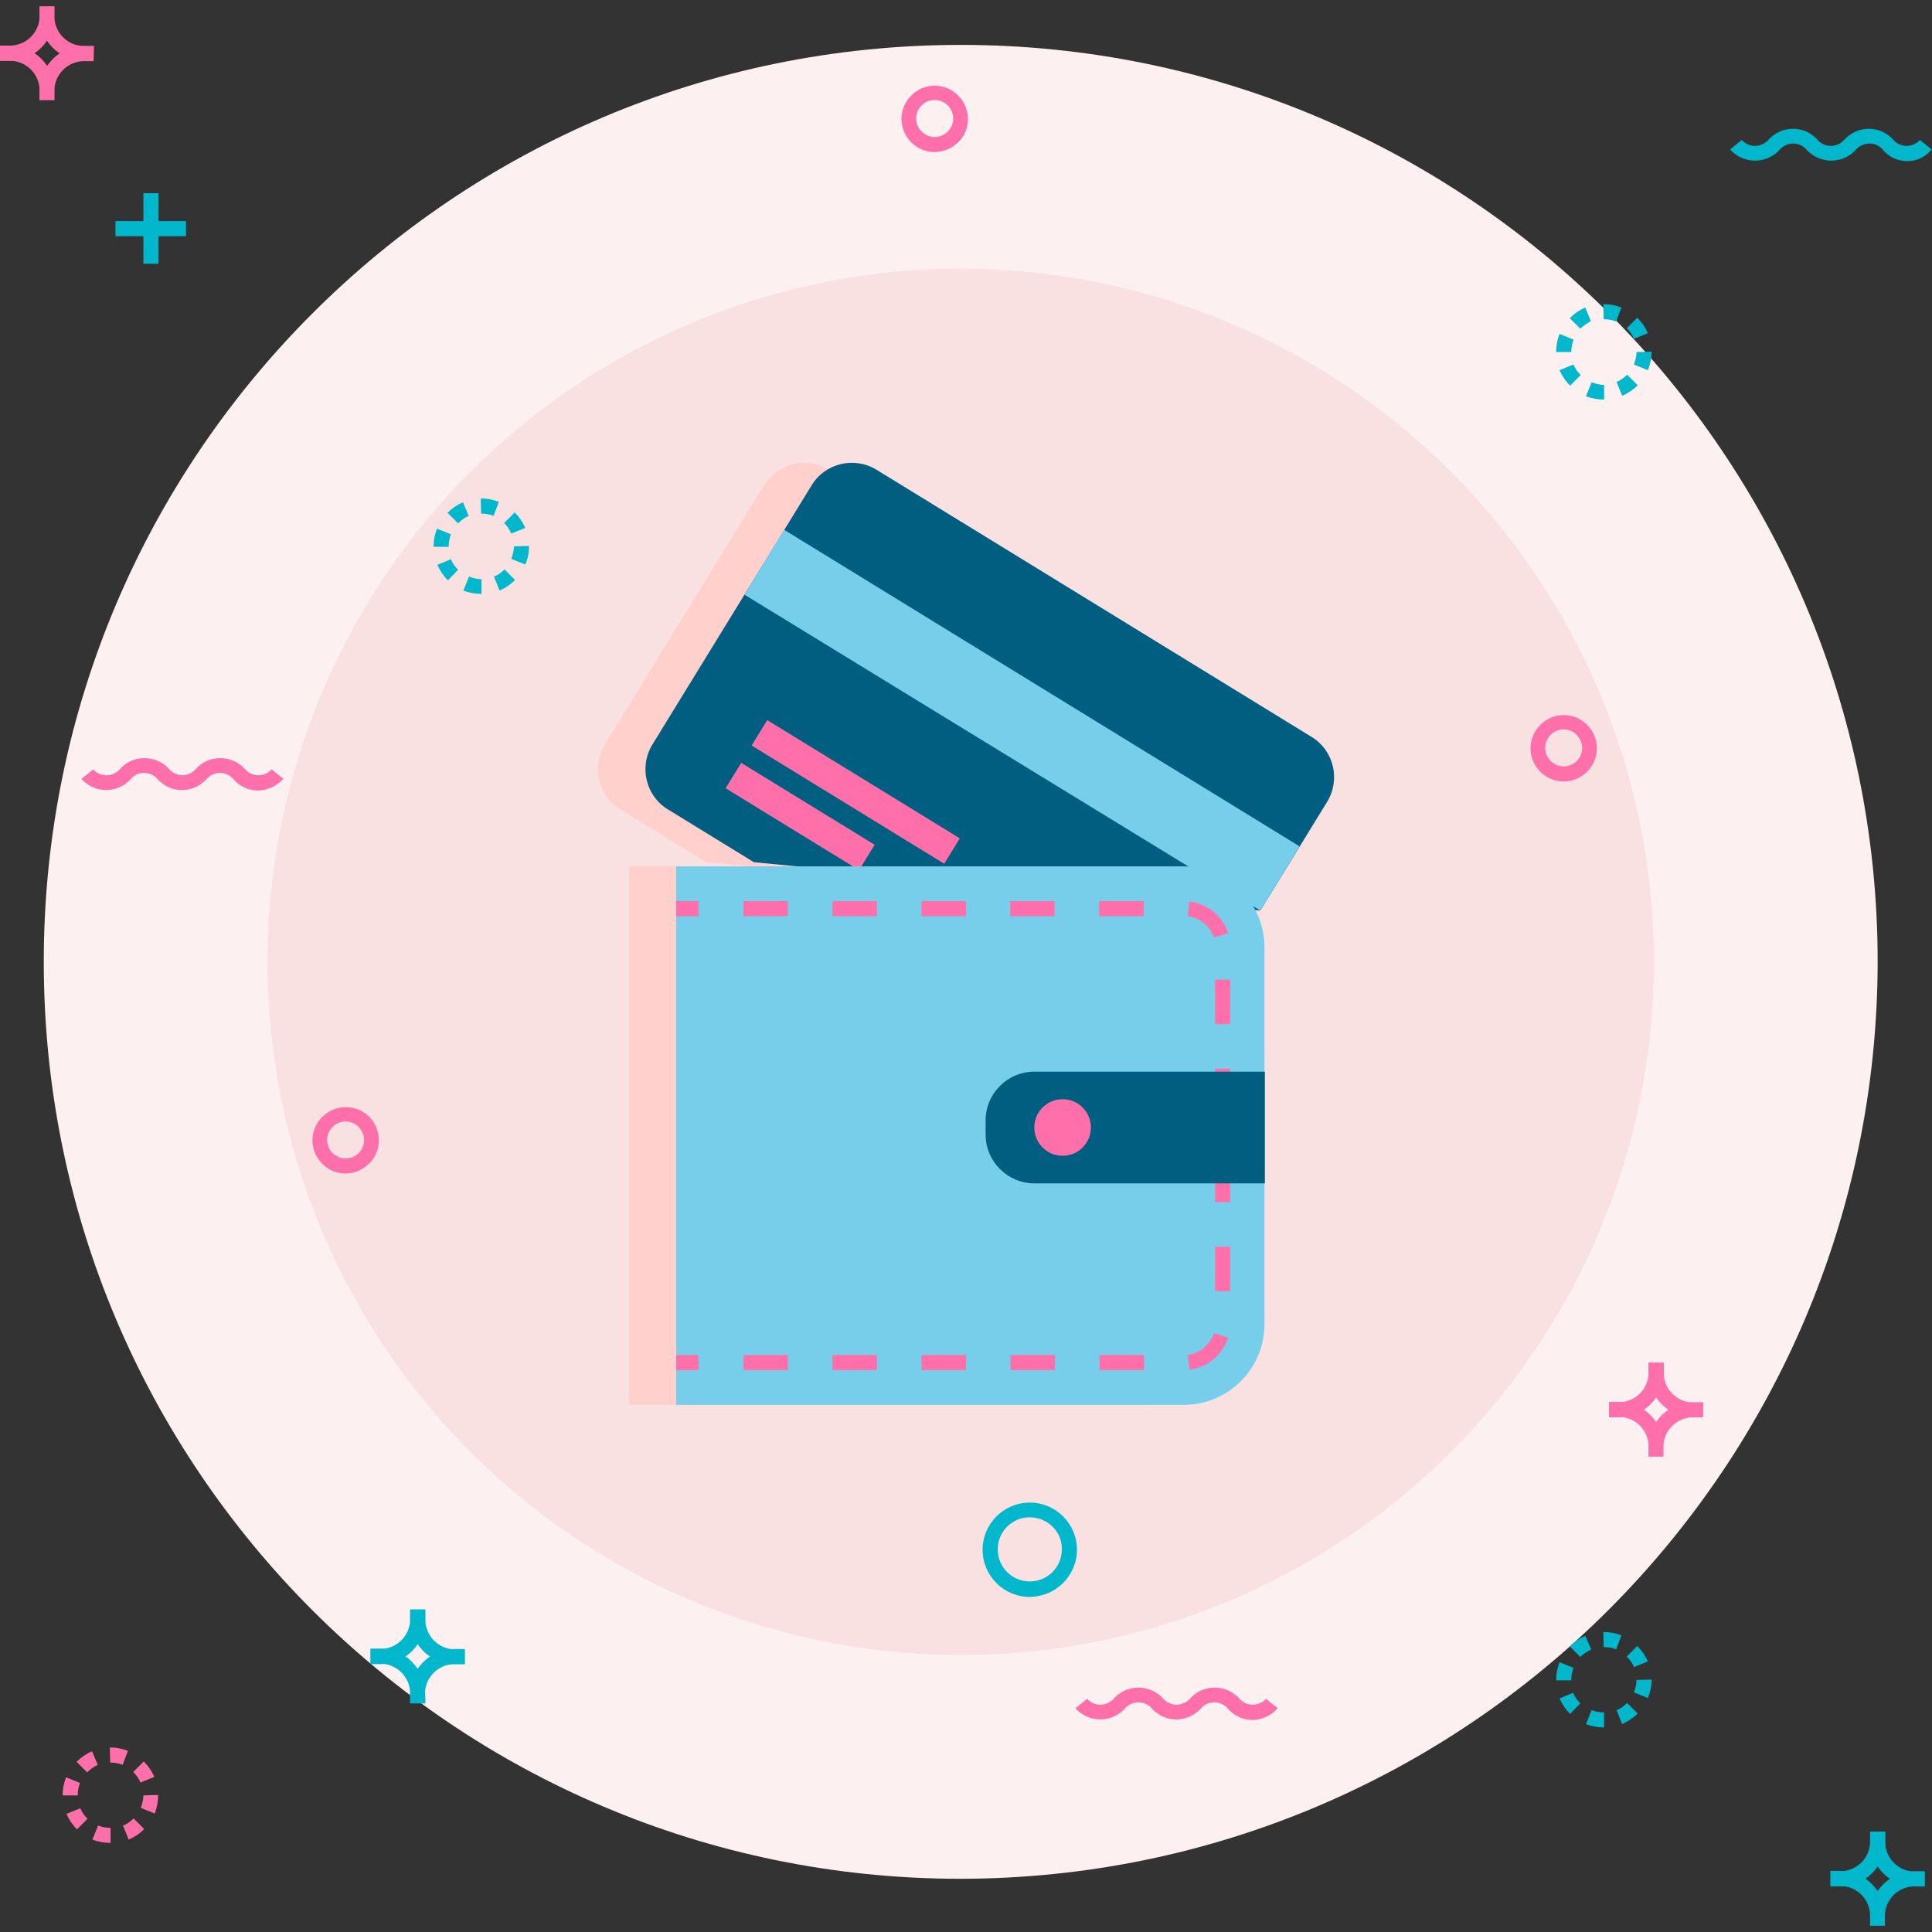
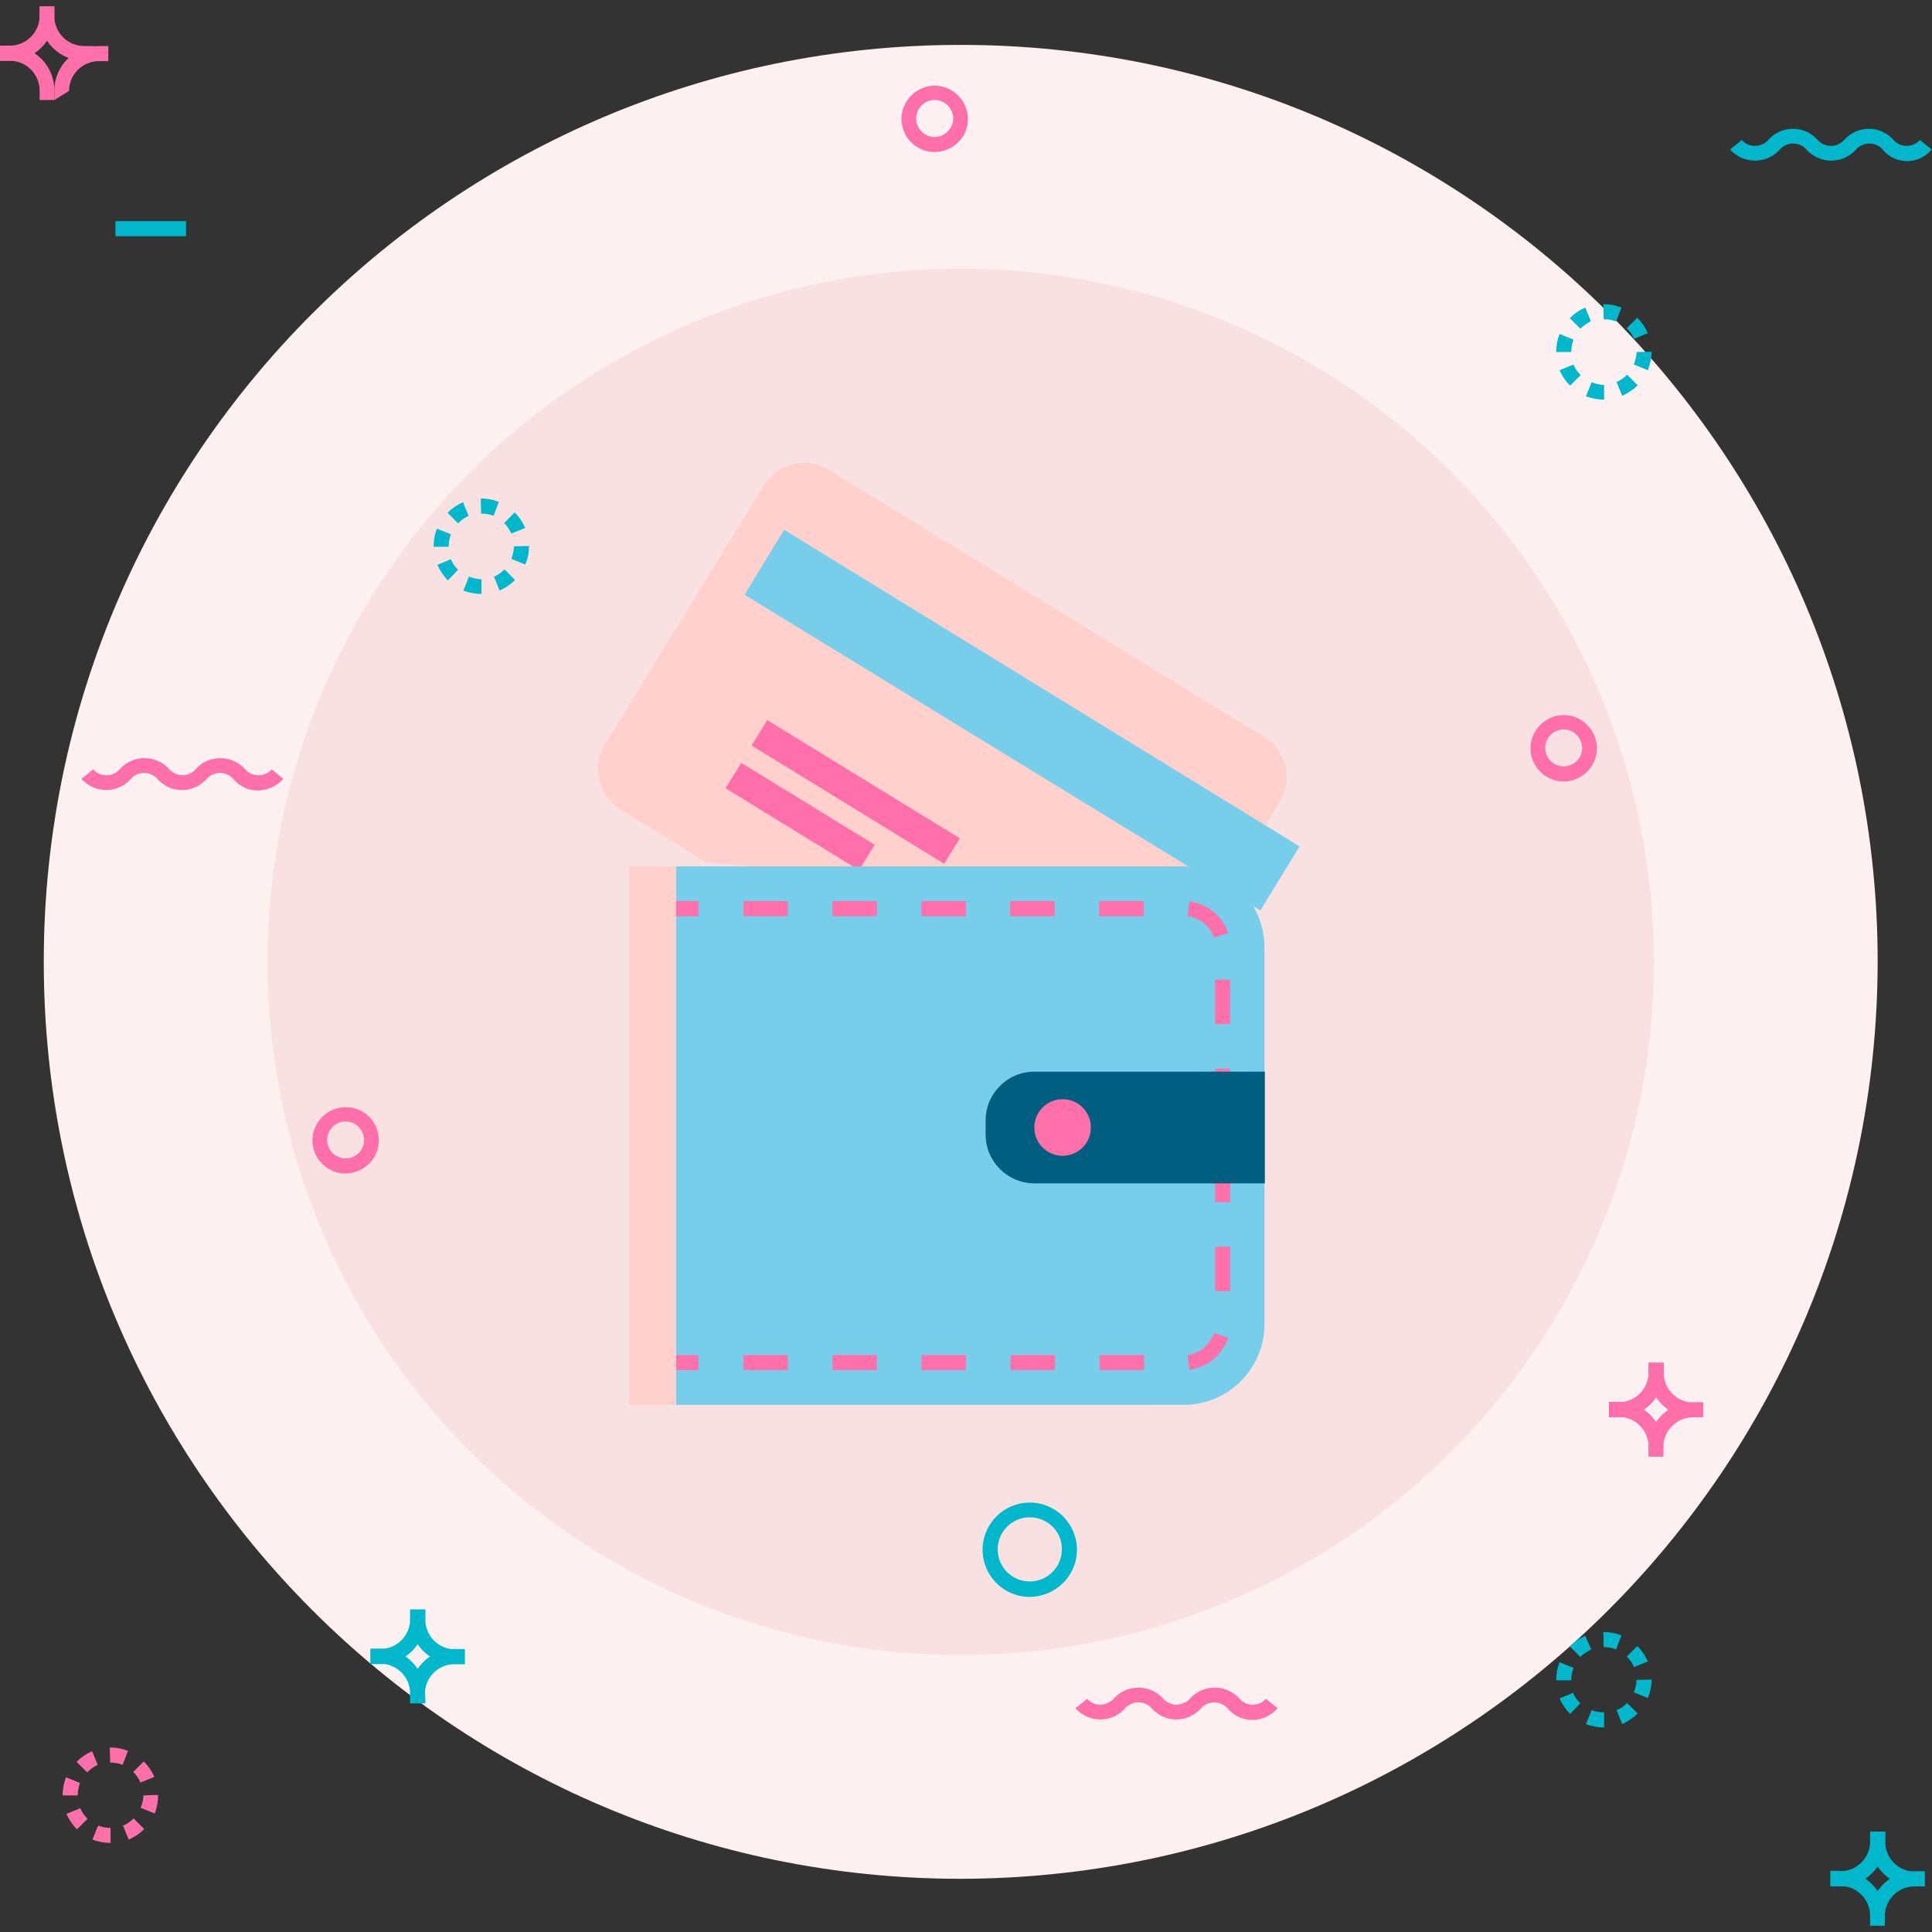
<svg xmlns="http://www.w3.org/2000/svg" version="1.1" id="Capa_1" x="0px" y="0px" viewBox="0 0 512 512" style="enable-background:new 0 0 512 512;" xml:space="preserve">
  <rect x="0" y="0" width="512" height="512" fill="#333333" stroke="none" />
  <style type="text/css">
	.st0{fill:#FCF0F0;}
	.st1{fill:#F9E1E1;}
	.st2{fill:#FF6FA9;}
	.st3{fill:#00B7CC;}
	.st4{fill:#005F81;}
	.st5{display:none;}
	.st6{display:inline;fill:#FF6FA9;}
	.st7{fill:#FFD0CC;}
	.st8{fill:#77CEEB;}
</style>
  <path class="st0" d="M254.6,497.9c-134.2,0-243-108.8-243-243c0-134.2,108.8-243,243-243s243,108.8,243,243c0,0,0,0,0,0  C497.4,389,388.7,497.7,254.6,497.9z" />
  <circle class="st1" cx="254.6" cy="254.9" r="183.7" />
  <path class="st2" d="M2.6,16.1H0v-4h2.6c4.3,0,7.9-3.5,7.9-7.9l0,0V1.7h3.9v2.6C14.4,10.8,9.1,16.1,2.6,16.1z" />
  <path class="st2" d="M24.8,16.1h-2.5c-6.5,0-11.8-5.3-11.8-11.8V1.7h3.9v2.6c0,4.3,3.5,7.9,7.9,7.9h2.6L24.8,16.1L24.8,16.1z" />
  <path class="st2" d="M14.4,26.5h-3.9V24c0-4.3-3.5-7.9-7.9-7.9l0,0H0v-4h2.6c6.5,0,11.8,5.3,11.8,11.8V26.5z" />
-   <path class="st2" d="M14.4,26.5h-3.9V24c0-6.5,5.3-11.8,11.8-11.8h2.5v4h-2.5c-4.3,0-7.9,3.5-7.9,7.9L14.4,26.5z" />
+   <path class="st2" d="M14.4,26.5V24c0-6.5,5.3-11.8,11.8-11.8h2.5v4h-2.5c-4.3,0-7.9,3.5-7.9,7.9L14.4,26.5z" />
  <g>
    <path class="st3" d="M510,499.9h-2.6c-6.5,0-11.8-5.3-11.8-11.8v-2.6h4v2.6c0,4.3,3.5,7.9,7.9,7.9h2.6V499.9z" />
    <path class="st3" d="M499.6,510.3h-4v-2.6c0-6.5,5.3-11.8,11.8-11.8h2.6v4h-2.6c-4.3,0-7.9,3.5-7.9,7.9V510.3z" />
    <path class="st3" d="M487.7,499.9h-2.6v-4h2.6c4.3,0,7.9-3.5,7.9-7.9v-2.6h4v2.6C499.6,494.6,494.3,499.9,487.7,499.9z" />
    <path class="st3" d="M499.6,510.3h-4v-2.6c0-4.3-3.5-7.9-7.9-7.9h-2.6v-4h2.6c6.5,0,11.8,5.3,11.8,11.8V510.3z" />
    <path class="st3" d="M100.8,441h-2.6v-4h2.6c4.3,0,7.9-3.5,7.9-7.9v-2.6h4v2.6C112.7,435.7,107.4,441,100.8,441z" />
    <path class="st3" d="M123.1,441h-2.6c-6.5,0-11.8-5.3-11.8-11.8v-2.6h4v2.6c0,4.3,3.5,7.9,7.9,7.9h2.6V441z" />
    <path class="st3" d="M112.7,451.4h-4v-2.6c0-4.3-3.5-7.9-7.9-7.9h-2.6v-4h2.6c6.5,0,11.8,5.3,11.8,11.8   C112.7,448.9,112.7,451.4,112.7,451.4z" />
    <path class="st3" d="M112.7,451.4h-4v-2.6c0-6.5,5.3-11.8,11.8-11.8h2.6v4h-2.6c-4.3,0-7.9,3.5-7.9,7.9   C112.7,448.9,112.7,451.4,112.7,451.4z" />
  </g>
  <g>
    <path class="st2" d="M429,375.6h-2.6v-4h2.6c4.3,0,7.9-3.5,7.9-7.9v-2.6h4v2.6C440.9,370.3,435.6,375.6,429,375.6z" />
    <path class="st2" d="M451.3,375.6h-2.6c-6.5,0-11.8-5.3-11.8-11.8v-2.6h4v2.6c0,4.3,3.5,7.9,7.9,7.9h2.6L451.3,375.6z" />
    <path class="st2" d="M440.9,386h-4v-2.6c0-4.3-3.5-7.9-7.9-7.9h-2.6v-4h2.6c6.5,0,11.8,5.3,11.8,11.8V386z" />
    <path class="st2" d="M440.9,386h-4v-2.6c0-6.5,5.3-11.8,11.8-11.8h2.6v4h-2.6c-4.3,0-7.9,3.5-7.9,7.9V386z" />
    <path class="st2" d="M414.4,207.1c-4.9,0-8.8-4-8.8-8.8s4-8.8,8.8-8.8s8.8,4,8.8,8.8C423.2,203.1,419.2,207.1,414.4,207.1z    M414.4,193.3c-2.7,0-4.9,2.2-4.9,4.9c0,2.7,2.2,4.9,4.9,4.9c2.7,0,4.9-2.2,4.9-4.9v0C419.2,195.5,417.1,193.3,414.4,193.3z" />
  </g>
  <path class="st3" d="M272.9,423.2c-6.9,0-12.5-5.6-12.5-12.5s5.6-12.5,12.5-12.5c6.9,0,12.5,5.6,12.5,12.5l0,0  C285.4,417.6,279.8,423.1,272.9,423.2z M272.9,402.1c-4.7,0-8.5,3.8-8.5,8.5s3.8,8.5,8.5,8.5c4.7,0,8.5-3.8,8.5-8.5v0  C281.5,405.9,277.6,402.1,272.9,402.1z" />
  <g>
    <path class="st2" d="M91.6,311c-4.9,0-8.8-4-8.8-8.8s4-8.8,8.8-8.8c4.9,0,8.8,3.9,8.8,8.8C100.4,307,96.5,310.9,91.6,311   C91.6,311,91.6,311,91.6,311z M91.6,297.2c-2.7,0-4.9,2.2-4.9,4.9c0,2.7,2.2,4.9,4.9,4.9c2.7,0,4.9-2.2,4.9-4.9v0   C96.4,299.4,94.3,297.2,91.6,297.2z" />
    <path class="st2" d="M247.7,40.3c-4.9,0-8.8-4-8.8-8.8s4-8.8,8.8-8.8s8.8,4,8.8,8.8C256.6,36.3,252.6,40.2,247.7,40.3z M247.7,26.5   c-2.7,0-4.9,2.2-4.9,4.9s2.2,4.9,4.9,4.9c2.7,0,4.9-2.2,4.9-4.9l0,0C252.6,28.7,250.4,26.5,247.7,26.5L247.7,26.5z" />
    <path class="st2" d="M68.4,209.5c-2.5,0-5-1.1-6.6-3.1c-1.7-1.9-4.7-2.1-6.6-0.4c-0.1,0.1-0.3,0.3-0.4,0.4c-3.2,3.6-8.7,4-12.3,0.8   c-0.3-0.3-0.6-0.5-0.8-0.8c-1.7-1.9-4.7-2.1-6.6-0.4c-0.1,0.1-0.3,0.3-0.4,0.4c-3.2,3.6-8.7,4-12.3,0.8c-0.3-0.3-0.6-0.5-0.8-0.8   l3.1-2.5c1.7,1.9,4.7,2.1,6.6,0.4c0.1-0.1,0.3-0.3,0.4-0.4c3.1-3.6,8.6-4,12.3-0.9c0.3,0.3,0.6,0.6,0.9,0.9   c1.7,1.9,4.7,2.1,6.6,0.3c0.1-0.1,0.2-0.2,0.3-0.3c3.1-3.6,8.6-4,12.3-0.9c0.3,0.3,0.6,0.6,0.9,0.9c1.7,1.9,4.7,2.1,6.6,0.4   c0.1-0.1,0.3-0.3,0.4-0.4l3.1,2.5C73.4,208.3,71,209.4,68.4,209.5z" />
  </g>
  <path class="st3" d="M505.5,42.7c-2.6,0-5-1.1-6.6-3.1c-1.7-1.9-4.6-2.1-6.6-0.4c-0.2,0.1-0.3,0.3-0.4,0.4c-3.2,3.6-8.7,4-12.4,0.8  c-0.3-0.2-0.5-0.5-0.8-0.8c-1.7-1.9-4.6-2.1-6.6-0.4c-0.1,0.1-0.3,0.3-0.4,0.4c-3.2,3.6-8.7,4-12.4,0.8c-0.3-0.2-0.5-0.5-0.8-0.8  l3.1-2.5c1.7,1.9,4.6,2.1,6.6,0.4c0.2-0.1,0.3-0.3,0.4-0.4c3.2-3.6,8.7-4,12.3-0.8c0.3,0.3,0.6,0.5,0.8,0.8c1.7,1.9,4.6,2.1,6.6,0.4  c0.1-0.1,0.3-0.3,0.4-0.4c3.2-3.6,8.7-4,12.3-0.8c0.3,0.3,0.6,0.5,0.8,0.8c1.7,1.9,4.6,2.1,6.6,0.4c0.1-0.1,0.3-0.3,0.4-0.4l3.1,2.5  C510.4,41.5,508,42.7,505.5,42.7z" />
  <path class="st2" d="M331.9,455.8c-2.5,0-5-1.1-6.6-3.1c-1.7-1.9-4.6-2.1-6.6-0.4c-0.1,0.1-0.3,0.3-0.4,0.4c-3.2,3.6-8.7,4-12.3,0.8  c-0.3-0.3-0.6-0.5-0.8-0.8c-1.7-1.9-4.6-2.1-6.6-0.4c-0.2,0.1-0.3,0.3-0.4,0.4c-3.2,3.6-8.7,4-12.4,0.8c-0.3-0.2-0.5-0.5-0.8-0.8  l3.1-2.5c1.7,1.9,4.6,2.1,6.6,0.4c0.2-0.1,0.3-0.3,0.4-0.4c3.2-3.6,8.7-4,12.4-0.8c0.3,0.2,0.5,0.5,0.8,0.8c1.7,1.9,4.6,2.1,6.6,0.4  c0.2-0.1,0.3-0.3,0.4-0.4c3.2-3.6,8.7-4,12.4-0.8c0.3,0.2,0.5,0.5,0.8,0.8c1.7,1.9,4.6,2.1,6.6,0.4c0.2-0.1,0.3-0.3,0.4-0.4l3.1,2.5  C336.9,454.6,334.5,455.8,331.9,455.8z" />
  <g>
    <path class="st3" d="M127.6,157.4L127.6,157.4c-1.6,0-3.3-0.3-4.8-0.9l1.5-3.7c1,0.4,2.2,0.7,3.3,0.7V157.4z M132.4,156.5l-1.5-3.7   c1.1-0.4,2-1.1,2.8-1.9l2.8,2.8C135.3,154.9,134,155.8,132.4,156.5z M118.7,153.8c-1.2-1.2-2.1-2.6-2.8-4.1l3.6-1.5   c0.4,1.1,1.1,2,1.9,2.8L118.7,153.8z M139.2,149.6l-3.7-1.5c0.4-1.1,0.7-2.2,0.7-3.3l3.2-0.1h0.8   C140.2,146.4,139.9,148.1,139.2,149.6z M114.9,144.9L114.9,144.9c0-1.7,0.3-3.3,0.9-4.8l3.7,1.5c-0.4,1-0.6,2.2-0.6,3.3   L114.9,144.9z M135.5,141.4c-0.5-1.1-1.1-2-1.9-2.8l2.8-2.8c1.2,1.2,2.1,2.5,2.8,4.1L135.5,141.4z M121.4,138.7l-2.8-2.8   c1.2-1.2,2.5-2.1,4.1-2.8l1.5,3.6C123.1,137.2,122.2,137.9,121.4,138.7L121.4,138.7z M130.8,136.7c-1-0.4-2.1-0.6-3.3-0.6l-0.1-4   h0.1c1.6,0,3.2,0.3,4.7,0.9L130.8,136.7z" />
    <path class="st3" d="M425.1,457.8L425.1,457.8c-1.6,0-3.3-0.3-4.8-0.9l1.5-3.7c1,0.4,2.2,0.6,3.3,0.6V457.8z M429.9,456.9l-1.5-3.7   c1.1-0.4,2-1.1,2.8-1.9l2.8,2.8C432.8,455.3,431.4,456.2,429.9,456.9z M416.1,454.2c-1.2-1.2-2.1-2.5-2.8-4.1l3.6-1.5   c0.4,1.1,1.1,2,1.9,2.8L416.1,454.2z M436.7,450l-3.7-1.5c0.4-1.1,0.7-2.2,0.7-3.3l4-0.1v0.1C437.7,446.9,437.3,448.5,436.7,450z    M412.4,445.3L412.4,445.3c0-1.7,0.3-3.3,0.9-4.8l3.7,1.5c-0.4,1-0.6,2.1-0.6,3.3L412.4,445.3z M433,441.8c-0.4-1.1-1.1-2-1.9-2.8   l2.8-2.8c1.2,1.2,2.1,2.5,2.8,4.1L433,441.8z M418.8,439.1l-2.8-2.8c1.2-1.2,2.5-2.1,4.1-2.8l1.6,3.6   C420.6,437.7,419.6,438.3,418.8,439.1L418.8,439.1z M428.3,437.1c-1-0.4-2.1-0.6-3.3-0.6l-0.1-4h0.1c1.6,0,3.2,0.3,4.7,0.9   L428.3,437.1z" />
    <path class="st3" d="M425.1,105.9L425.1,105.9c-1.6,0-3.3-0.3-4.8-0.9l1.5-3.7c1,0.4,2.2,0.7,3.3,0.7V105.9z M429.9,104.9l-1.5-3.7   c1.1-0.4,2-1.1,2.8-1.9l2.8,2.8C432.8,103.3,431.4,104.2,429.9,104.9z M416.1,102.2c-1.2-1.2-2.1-2.5-2.8-4.1l3.7-1.5   c0.4,1.1,1.1,2,1.9,2.8L416.1,102.2z M436.7,98.1l-3.7-1.5c0.4-1.1,0.7-2.2,0.7-3.3l4-0.1v0.1C437.7,94.9,437.3,96.5,436.7,98.1z    M412.4,93.3L412.4,93.3c0-1.7,0.3-3.3,0.9-4.8l3.7,1.5c-0.4,1-0.6,2.2-0.6,3.3L412.4,93.3z M433,89.8c-0.4-1.1-1.1-2-1.9-2.8   l2.8-2.8c1.2,1.2,2.1,2.5,2.8,4.1L433,89.8z M418.8,87.1l-2.8-2.8c1.2-1.2,2.5-2.1,4.1-2.8l1.5,3.6   C420.6,85.7,419.6,86.3,418.8,87.1L418.8,87.1z M428.3,85.2c-1-0.4-2.1-0.6-3.3-0.6l-0.1-4h0.1c1.6,0,3.2,0.3,4.7,0.9L428.3,85.2z" />
  </g>
  <path class="st2" d="M29.3,488.4L29.3,488.4c-1.6,0-3.3-0.3-4.8-0.9l1.5-3.7c1,0.4,2.2,0.6,3.3,0.6V488.4z M34.1,487.5l-1.5-3.7  c1.1-0.4,2-1.1,2.8-1.9l2.8,2.8C37.1,485.9,35.7,486.8,34.1,487.5z M20.4,484.8c-1.2-1.2-2.1-2.6-2.8-4.1l3.7-1.5  c0.4,1.1,1.1,2,1.9,2.8L20.4,484.8z M41,480.6l-3.7-1.5c0.4-1.1,0.7-2.2,0.7-3.3l3.1-0.1h0.8C41.9,477.4,41.6,479.1,41,480.6z   M16.6,475.8L16.6,475.8c0-1.7,0.3-3.3,0.9-4.8l3.7,1.5c-0.4,1-0.6,2.1-0.6,3.3L16.6,475.8z M37.2,472.4c-0.4-1.1-1.1-2-1.9-2.8  l2.8-2.8c1.2,1.2,2.1,2.5,2.8,4.1L37.2,472.4z M23.1,469.7l-2.8-2.8c1.2-1.2,2.5-2.1,4.1-2.8l1.5,3.6  C24.8,468.2,23.9,468.9,23.1,469.7L23.1,469.7z M32.5,467.7c-1-0.4-2.1-0.6-3.3-0.6l-0.1-4h0.1c1.6,0,3.2,0.3,4.7,0.9L32.5,467.7z" />
  <g>
-     <rect x="38" y="51.2" class="st3" width="4" height="18.7" />
    <rect x="30.6" y="58.6" class="st3" width="18.7" height="4" />
  </g>
  <circle class="st4" cx="208.5" cy="306.2" r="22.1" />
  <g class="st5">
    <path class="st6" d="M208.5,319.6c-7.4,0-13.3-6-13.3-13.3s6-13.3,13.3-13.3s13.3,6,13.3,13.3v0   C221.8,313.6,215.8,319.5,208.5,319.6z" />
    <path class="st6" d="M179.9,203.2h15.9v3.2h-12.1v9.8h11.2v3.2h-11.2v13.3h-3.8V203.2z" />
    <path class="st6" d="M201.2,203.6c2.4-0.4,4.9-0.6,7.3-0.6c3-0.3,6.1,0.5,8.5,2.4c1.5,1.5,2.4,3.5,2.3,5.6c0,3.5-2.2,6.5-5.6,7.5   v0.1c2.4,1.1,4.1,3.3,4.3,6c0.5,2.8,1.3,5.5,2.3,8.1h-3.9c-0.9-2.3-1.5-4.6-2-7c-0.9-4.1-2.5-5.6-5.9-5.7H205v12.8h-3.8   L201.2,203.6L201.2,203.6z M205,217h3.9c4.1,0,6.6-2.2,6.6-5.6c0-3.8-2.8-5.5-6.8-5.5c-1.3,0-2.5,0.1-3.8,0.3V217z" />
-     <path class="st6" d="M240,218.8h-11.5v10.6h12.8v3.2h-16.6v-29.5h15.9v3.2h-12.1v9.3H240L240,218.8L240,218.8z" />
    <path class="st6" d="M261.6,218.8h-11.5v10.6h12.8v3.2h-16.6v-29.5h15.9v3.2h-12.1v9.3h11.5V218.8L261.6,218.8z" />
  </g>
  <g>
    <rect x="325.5" y="258.1" class="st4" width="7.9" height="4" />
    <rect x="318.6" y="258.1" class="st4" width="4" height="4" />
  </g>
  <path class="st7" d="M339.1,212.5c3.6-5.9,1.8-13.6-4.1-17.2l-115.3-70.8c-5.9-3.6-13.6-1.8-17.2,4.1l-7.3,11.8l0,0l-6,9.8  l-28.9,47.1c-3.6,5.9-1.8,13.6,4.1,17.2c0,0,0,0,0,0l22.8,14l11.6,1.1h-32.1v142.7h134.4c11.9,0,21.5-9.6,21.5-21.5v-99.6  c0-3.5-0.9-6.9-2.5-10l1.2,0.1L339.1,212.5z" />
-   <path class="st4" d="M199.8,228.5l-22.8-14c-5.9-3.6-7.7-11.3-4.1-17.2c0,0,0,0,0,0l42.2-68.7c3.6-5.9,11.3-7.7,17.2-4.1l115.3,70.8  c5.9,3.6,7.7,11.3,4.1,17.2c0,0,0,0,0,0L334,241.3" />
  <polygon class="st8" points="334,241.3 197.3,157.6 207.8,140.4 344.4,224.3 " />
  <g>
    <rect x="222.9" y="179.9" transform="matrix(0.523 -0.852 0.852 0.523 -70.661 293.395)" class="st2" width="7.9" height="59.9" />
    <rect x="208.2" y="195.6" transform="matrix(0.523 -0.852 0.852 0.523 -83.241 283.987)" class="st2" width="7.9" height="41.5" />
  </g>
  <path class="st8" d="M313.7,372.3H179.2V229.6h134.4c11.9,0,21.5,9.6,21.5,21.5v99.6C335.2,362.6,325.6,372.3,313.7,372.3z" />
  <g>
    <rect x="179.2" y="238.8" class="st2" width="5.9" height="4" />
    <path class="st2" d="M303.2,363.1h-11.8v-4h11.8V363.1z M279.6,363.1h-11.8v-4h11.8V363.1z M256,363.1h-11.8v-4H256V363.1z    M232.4,363.1h-11.8v-4h11.8V363.1z M208.8,363.1H197v-4h11.8V363.1z M315.2,363l-0.5-3.9c3.2-0.4,5.9-2.7,7-5.8l3.8,1.2   C323.9,359.1,320,362.4,315.2,363z M326,342.2h-4v-11.8h4V342.2z M326,318.6h-4v-11.8h4V318.6z M326,295h-4v-11.8h4V295z    M326,271.4h-4v-11.8h4V271.4z M321.7,248.5c-1-3.1-3.8-5.3-7-5.7l0.5-3.9c4.8,0.6,8.8,3.8,10.3,8.4L321.7,248.5z M303.1,242.8   h-11.8v-4h11.8L303.1,242.8z M279.5,242.8h-11.8v-4h11.8L279.5,242.8z M256,242.8h-11.8v-4h11.8L256,242.8z M232.4,242.8h-11.8v-4   h11.8L232.4,242.8z M208.8,242.8H197v-4h11.8L208.8,242.8z" />
    <rect x="179.2" y="359.1" class="st2" width="5.9" height="4" />
  </g>
  <path class="st4" d="M335.2,313.6h-61.1c-7.1,0-12.9-5.8-12.9-12.9v-3.8c0-7.1,5.8-12.9,12.9-12.9h61.1L335.2,313.6L335.2,313.6z" />
  <circle class="st2" cx="281.6" cy="298.8" r="7.5" />
</svg>